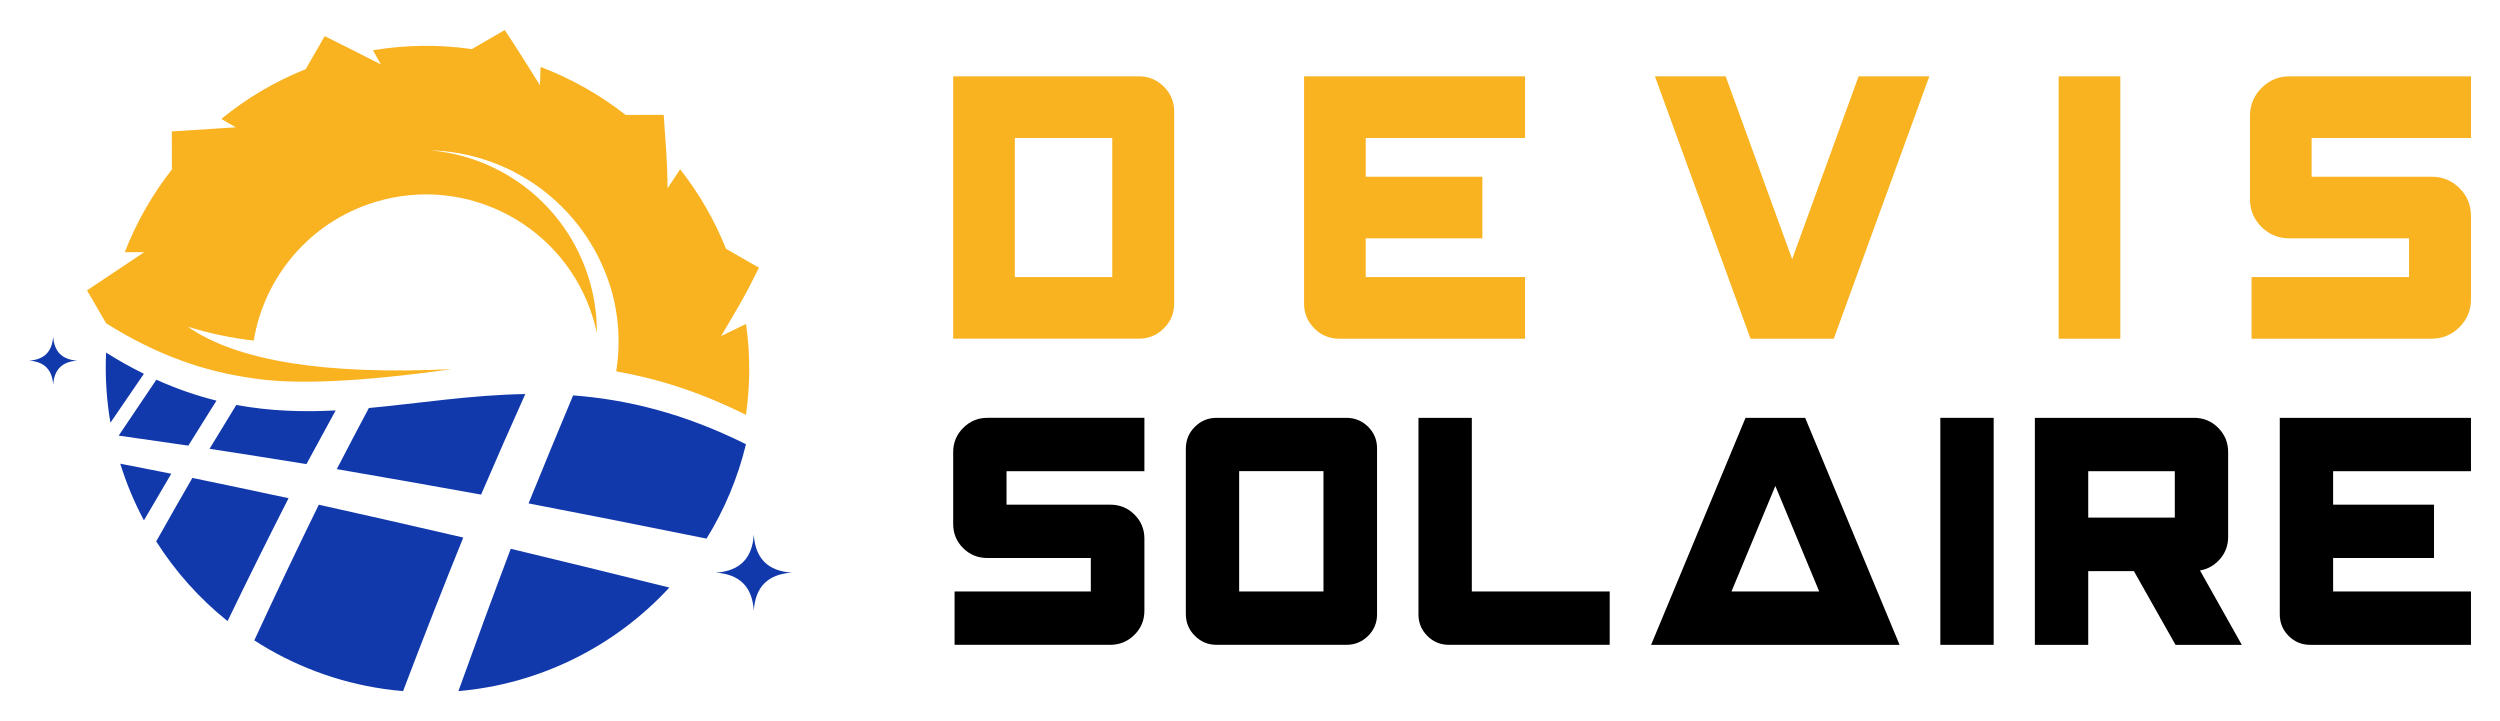
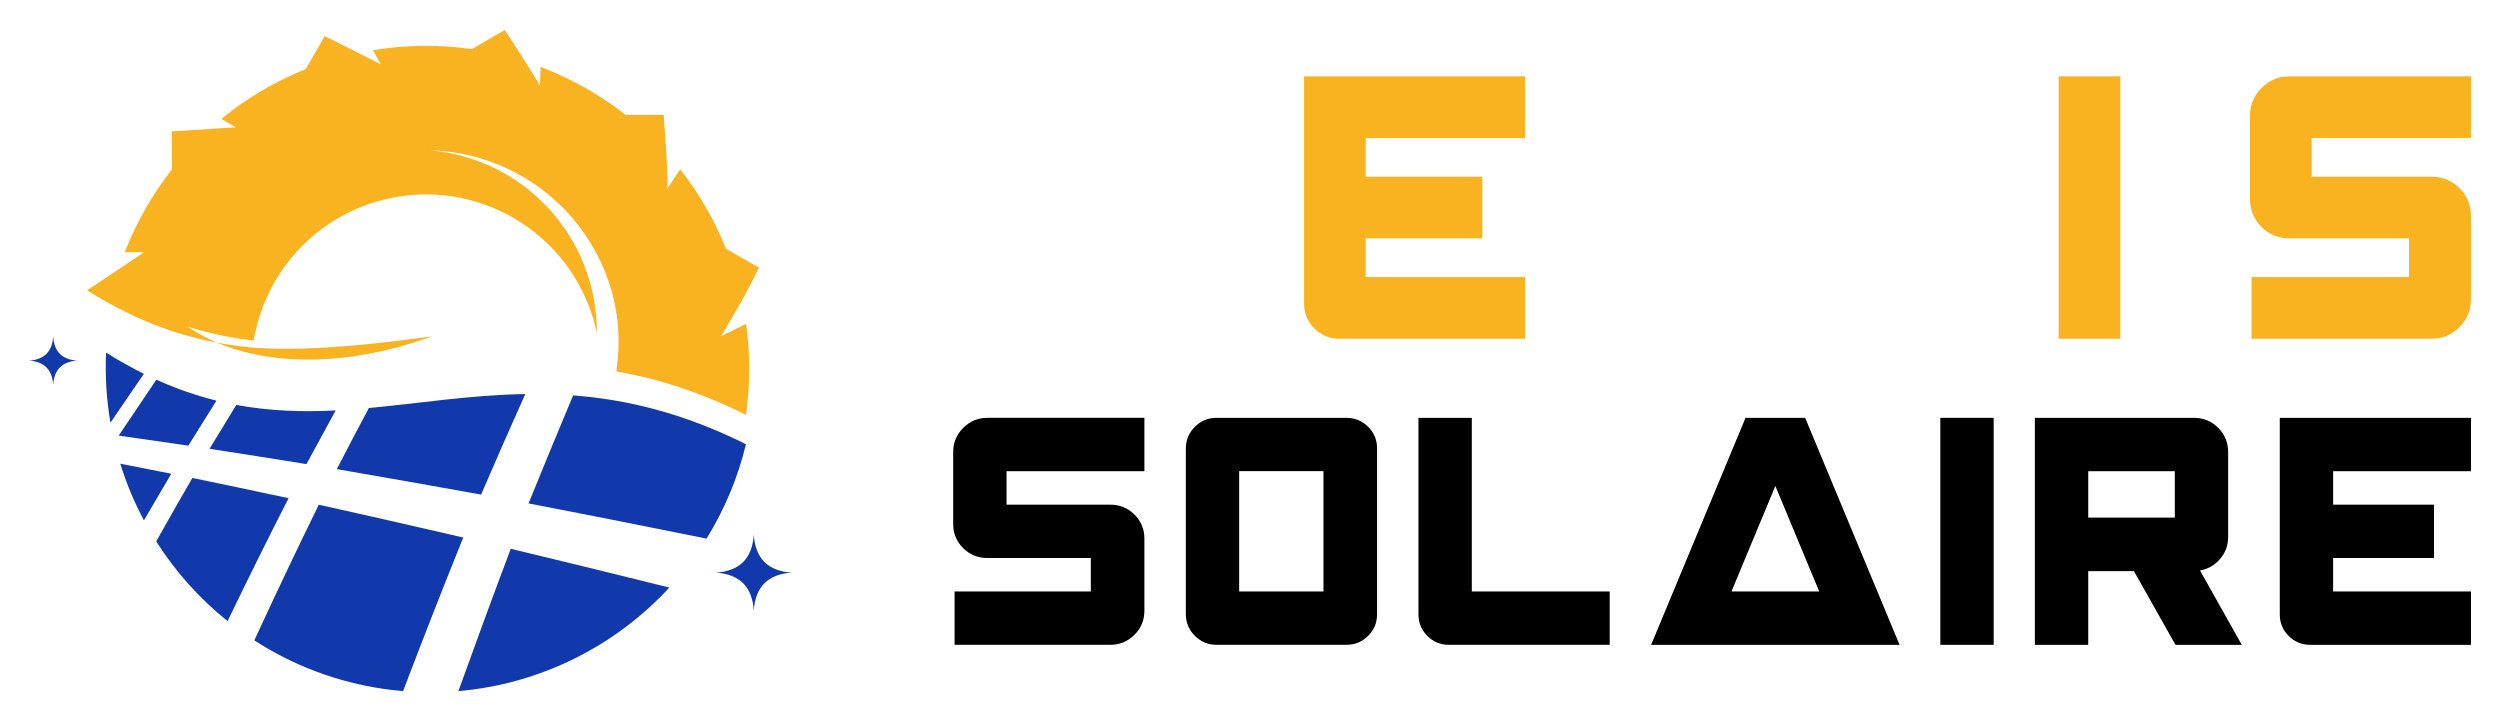
<svg xmlns="http://www.w3.org/2000/svg" xmlns:xlink="http://www.w3.org/1999/xlink" version="1.1" id="Calque_1" x="0px" y="0px" width="208px" height="60px" viewBox="0 0 208 60" enable-background="new 0 0 208 60" xml:space="preserve">
  <g>
    <g>
      <g>
        <g>
          <path d="M79.305,37.606c0-0.78,0.279-1.45,0.836-2.007c0.558-0.558,1.227-0.836,2.009-0.836h13.064v4.438h-11.47v2.787h8.626      c0.794,0,1.467,0.274,2.018,0.824c0.552,0.552,0.826,1.218,0.826,1.999v5.994c0,0.794-0.278,1.468-0.836,2.019      s-1.227,0.826-2.008,0.826H79.421v-4.439h11.335v-2.786h-8.606c-0.795,0-1.467-0.274-2.019-0.825      c-0.551-0.551-0.826-1.218-0.826-1.998V37.606z" />
          <path d="M112.015,34.764c0.705,0,1.307,0.246,1.807,0.738c0.499,0.494,0.748,1.094,0.748,1.796v13.816      c0,0.704-0.249,1.303-0.748,1.796c-0.5,0.493-1.102,0.74-1.807,0.74h-10.798c-0.705,0-1.307-0.252-1.806-0.751      c-0.5-0.497-0.75-1.105-0.75-1.823V37.338c0-0.718,0.25-1.326,0.75-1.825c0.499-0.5,1.101-0.749,1.806-0.749H112.015z       M110.113,49.211v-10.01h-7.015v10.01H110.113z" />
          <path d="M122.455,34.764v14.447h11.472v4.439h-13.374c-0.705,0-1.304-0.247-1.796-0.74c-0.493-0.493-0.741-1.092-0.741-1.796      V34.764H122.455z" />
          <path d="M145.229,34.764h4.96l7.856,18.887h-20.673L145.229,34.764z M144.059,49.211h7.3l-3.649-8.78L144.059,49.211z" />
          <path d="M165.873,53.65h-4.437V34.764h4.437V53.65z" />
          <path d="M185.382,44.677c0,0.69-0.221,1.301-0.671,1.825c-0.449,0.525-1.007,0.847-1.671,0.961l3.478,6.188h-5.515l-3.46-6.13      h-3.802v6.13h-4.44V34.764h13.24c0.793,0,1.465,0.278,2.019,0.836c0.548,0.557,0.822,1.227,0.822,2.007V44.677z M180.945,43.063      v-3.862h-7.204v3.862H180.945z" />
          <path d="M189.677,51.114V34.764h15.908v4.438h-11.47v2.787h8.395v4.437h-8.377l-0.018-0.075v2.861h11.47v4.439h-13.373      c-0.705,0-1.305-0.247-1.797-0.74C189.922,52.417,189.677,51.818,189.677,51.114z" />
        </g>
      </g>
      <g>
        <g>
-           <path fill="#F9B220" d="M94.737,6.35c0.815,0,1.512,0.285,2.089,0.855c0.576,0.569,0.866,1.263,0.866,2.077v15.966      c0,0.814-0.29,1.507-0.866,2.075c-0.577,0.571-1.273,0.856-2.089,0.856H79.305V6.35H94.737z M92.54,23.05V11.48h-8.105V23.05      H92.54z" />
          <path fill="#F9B220" d="M108.498,25.248V6.35h18.387v5.131h-13.256v3.221h9.704v5.129h-9.684l-0.021-0.089v3.309h13.256v5.13      H111.43c-0.813,0-1.507-0.285-2.077-0.856C108.784,26.755,108.498,26.063,108.498,25.248z" />
-           <path fill="#F9B220" d="M149.107,21.563l5.529-15.213h5.884l-7.95,21.83h-6.927l-7.952-21.83h5.885L149.107,21.563z" />
          <path fill="#F9B220" d="M176.412,28.18h-5.13V6.35h5.13V28.18z" />
          <path fill="#F9B220" d="M187.197,9.637c0-0.902,0.323-1.676,0.966-2.32c0.644-0.645,1.418-0.967,2.321-0.967h15.101v5.131      h-13.258v3.221h9.972c0.917,0,1.694,0.317,2.332,0.954c0.635,0.636,0.954,1.407,0.954,2.31v6.928      c0,0.919-0.322,1.695-0.967,2.332c-0.643,0.637-1.417,0.955-2.319,0.955H187.33v-5.13h13.103v-3.22h-9.948      c-0.918,0-1.696-0.319-2.332-0.954c-0.637-0.637-0.955-1.408-0.955-2.312V9.637z" />
        </g>
      </g>
    </g>
    <g>
      <g>
        <defs>
-           <path id="SVGID_1_" d="M15.622,27.182c1.795,0.557,3.632,0.943,5.488,1.153c0.876-5.277,4.644-9.867,10.106-11.529      c7.676-2.337,15.793,1.992,18.128,9.669c0.125,0.406,0.228,0.815,0.315,1.225c0.014-2.674-0.678-5.342-2.063-7.719      c-2.499-4.285-6.936-7.078-11.879-7.476c6.84,0.153,12.841,4.597,14.983,11.094c0.792,2.405,0.945,4.897,0.57,7.299      c3.364,0.586,6.933,1.693,10.795,3.618c0.355-2.467,0.37-5.01,0.007-7.563l-2.076,1.01c1.452-2.482,1.851-3.058,3.151-5.689      l-2.745-1.576c-0.97-2.425-2.262-4.64-3.813-6.611l-1.051,1.583c-0.006-2.229-0.171-3.897-0.318-6.115l-3.168,0.008      c-2.144-1.681-4.533-3.029-7.077-3.994l-0.048,1.53C43.945,5.52,43.022,4.041,41.995,2.5l-2.737,1.586      c-2.683-0.388-5.454-0.369-8.229,0.096l0.664,1.181c-1.564-0.795-3.107-1.583-4.677-2.357l-1.579,2.746      c-2.595,1.037-4.951,2.446-7.024,4.144l1.204,0.696c-1.778,0.116-3.546,0.224-5.323,0.341l0.007,3.167      c-1.639,2.09-2.959,4.411-3.92,6.881H12c-1.586,1.06-3.172,2.118-4.759,3.177l1.586,2.737c4.31,2.712,8.284,4.024,12.106,4.561      c3.502,0.574,9.042,0.327,16.62-0.741C27.023,31.207,19.711,30.03,15.622,27.182" />
+           <path id="SVGID_1_" d="M15.622,27.182c1.795,0.557,3.632,0.943,5.488,1.153c0.876-5.277,4.644-9.867,10.106-11.529      c7.676-2.337,15.793,1.992,18.128,9.669c0.125,0.406,0.228,0.815,0.315,1.225c0.014-2.674-0.678-5.342-2.063-7.719      c-2.499-4.285-6.936-7.078-11.879-7.476c6.84,0.153,12.841,4.597,14.983,11.094c0.792,2.405,0.945,4.897,0.57,7.299      c3.364,0.586,6.933,1.693,10.795,3.618c0.355-2.467,0.37-5.01,0.007-7.563l-2.076,1.01c1.452-2.482,1.851-3.058,3.151-5.689      l-2.745-1.576c-0.97-2.425-2.262-4.64-3.813-6.611l-1.051,1.583c-0.006-2.229-0.171-3.897-0.318-6.115l-3.168,0.008      c-2.144-1.681-4.533-3.029-7.077-3.994l-0.048,1.53C43.945,5.52,43.022,4.041,41.995,2.5l-2.737,1.586      c-2.683-0.388-5.454-0.369-8.229,0.096l0.664,1.181c-1.564-0.795-3.107-1.583-4.677-2.357l-1.579,2.746      c-2.595,1.037-4.951,2.446-7.024,4.144l1.204,0.696c-1.778,0.116-3.546,0.224-5.323,0.341l0.007,3.167      c-1.639,2.09-2.959,4.411-3.92,6.881H12c-1.586,1.06-3.172,2.118-4.759,3.177c4.31,2.712,8.284,4.024,12.106,4.561      c3.502,0.574,9.042,0.327,16.62-0.741C27.023,31.207,19.711,30.03,15.622,27.182" />
        </defs>
        <use xlink:href="#SVGID_1_" overflow="visible" fill-rule="evenodd" clip-rule="evenodd" fill="#F9B220" />
        <clipPath id="SVGID_2_">
          <use xlink:href="#SVGID_1_" overflow="visible" />
        </clipPath>
      </g>
      <g>
        <defs>
          <path id="SVGID_3_" d="M18.009,33.332c-1.628-0.402-3.29-0.969-5-1.74c-1.025,1.508-2.069,3.06-3.134,4.651      c1.79,0.255,3.706,0.527,5.795,0.833C16.461,35.799,17.241,34.553,18.009,33.332 M27.927,34.148      c-2.713,0.138-5.444,0.064-8.267-0.457c-0.732,1.189-1.474,2.406-2.226,3.649c2.435,0.376,5.107,0.795,8.063,1.272      C26.32,37.085,27.129,35.597,27.927,34.148z M43.705,32.784c-4.539,0.076-8.785,0.771-13.017,1.163      c-0.875,1.646-1.765,3.341-2.668,5.084c3.541,0.608,7.543,1.312,12.008,2.119C41.281,38.234,42.507,35.448,43.705,32.784z       M58.783,44.812c1.469-2.372,2.593-5.009,3.282-7.853c-5.266-2.623-9.983-3.728-14.382-4.062      c-1.195,2.854-2.433,5.844-3.708,8.985C48.365,42.729,53.247,43.689,58.783,44.812z M38.139,57.5      c6.792-0.583,13.036-3.722,17.55-8.617c-4.875-1.212-9.241-2.275-13.194-3.225C41.095,49.366,39.645,53.307,38.139,57.5z       M21.158,53.279c3.186,2.06,6.849,3.477,10.826,4.046c0.519,0.073,1.037,0.13,1.552,0.175c1.732-4.553,3.398-8.804,5.008-12.776      c-4.487-1.04-8.493-1.949-12.019-2.733C24.794,45.519,23.009,49.265,21.158,53.279z M12.996,45.044      c1.599,2.518,3.604,4.764,5.938,6.632c1.747-3.618,3.438-7.017,5.075-10.226c-2.938-0.631-5.592-1.186-8.004-1.686      C15.019,41.469,14.015,43.229,12.996,45.044z M10.006,38.579c0.508,1.641,1.169,3.218,1.968,4.716      c0.769-1.326,1.528-2.618,2.276-3.881C12.749,39.116,11.339,38.84,10.006,38.579z M65.88,47.643      c-1.962-0.125-3.037-1.157-3.165-3.163c-0.124,1.963-1.156,3.038-3.163,3.163c1.962,0.128,3.039,1.159,3.163,3.165      C62.843,48.846,63.874,47.771,65.88,47.643z M6.432,30.005c-1.247-0.08-1.93-0.735-2.008-2.009      c-0.08,1.246-0.736,1.929-2.009,2.009c1.245,0.078,1.929,0.735,2.009,2.008C4.502,30.767,5.158,30.083,6.432,30.005z       M8.827,29.337c-0.091,1.989,0.036,3.942,0.361,5.832c0.942-1.388,1.869-2.745,2.783-4.069      C10.941,30.591,9.896,30.009,8.827,29.337z" />
        </defs>
        <use xlink:href="#SVGID_3_" overflow="visible" fill-rule="evenodd" clip-rule="evenodd" fill="#1239AC" />
        <clipPath id="SVGID_4_">
          <use xlink:href="#SVGID_3_" overflow="visible" />
        </clipPath>
      </g>
    </g>
  </g>
</svg>